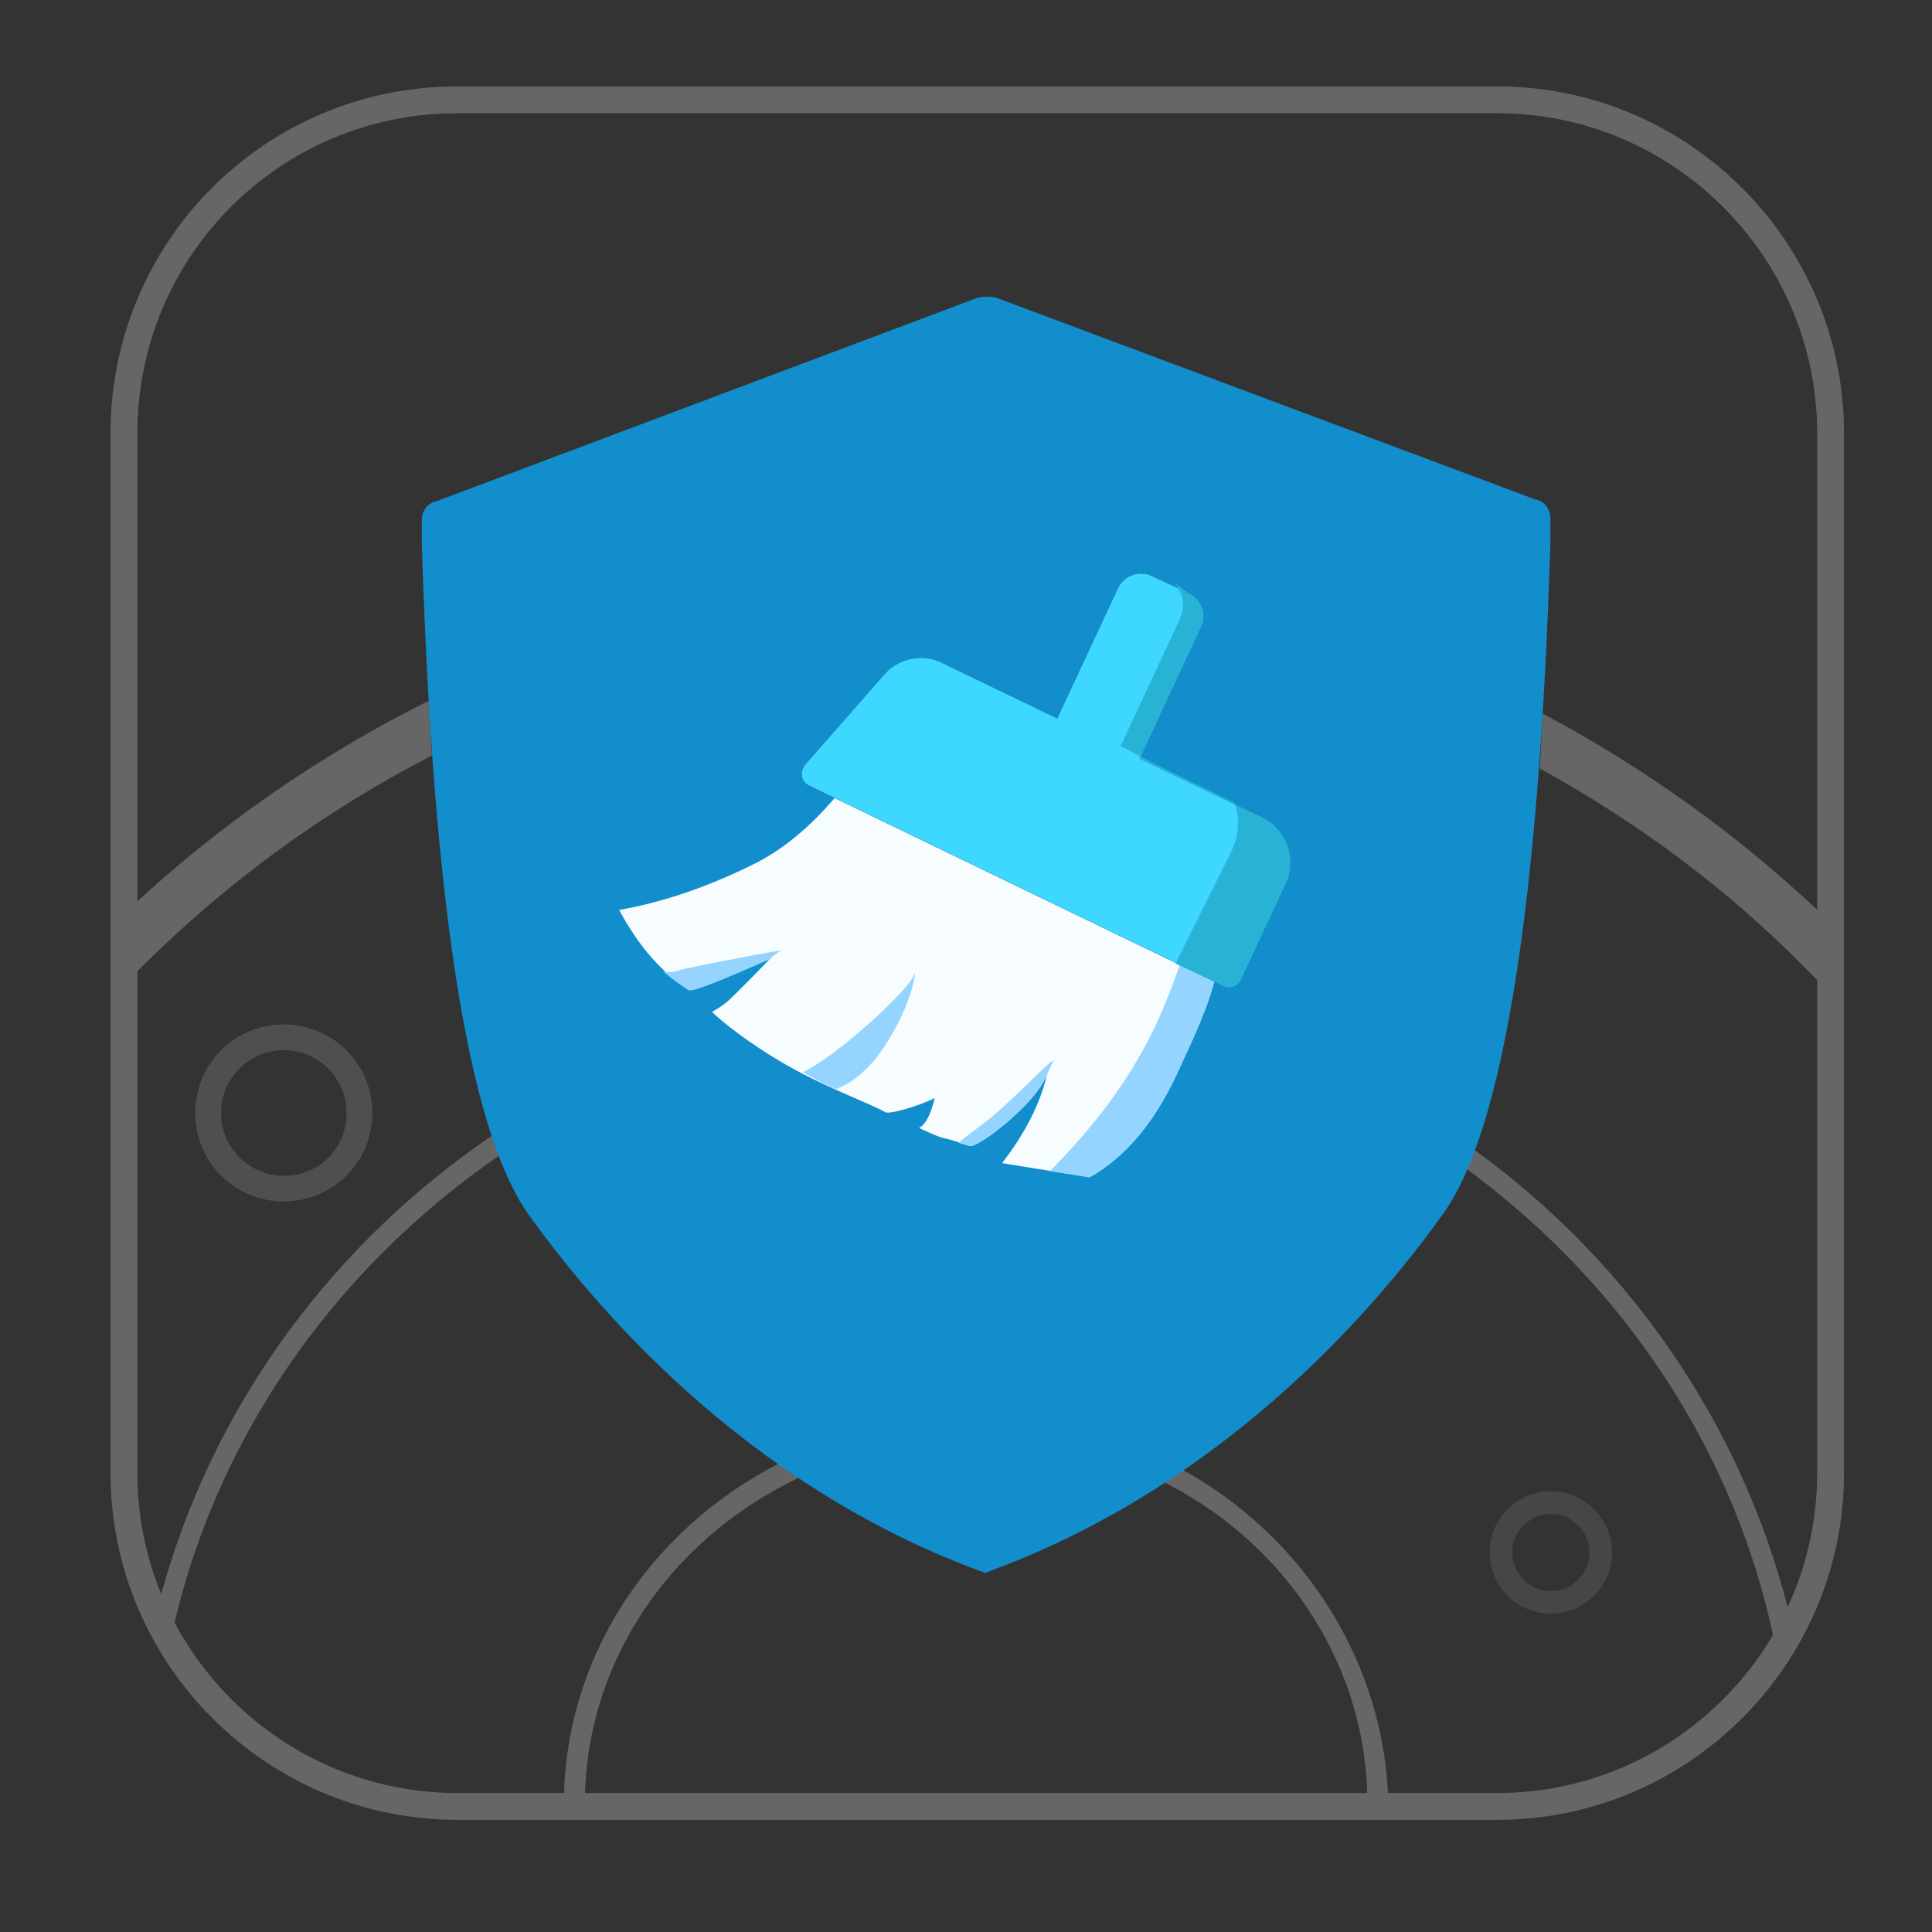
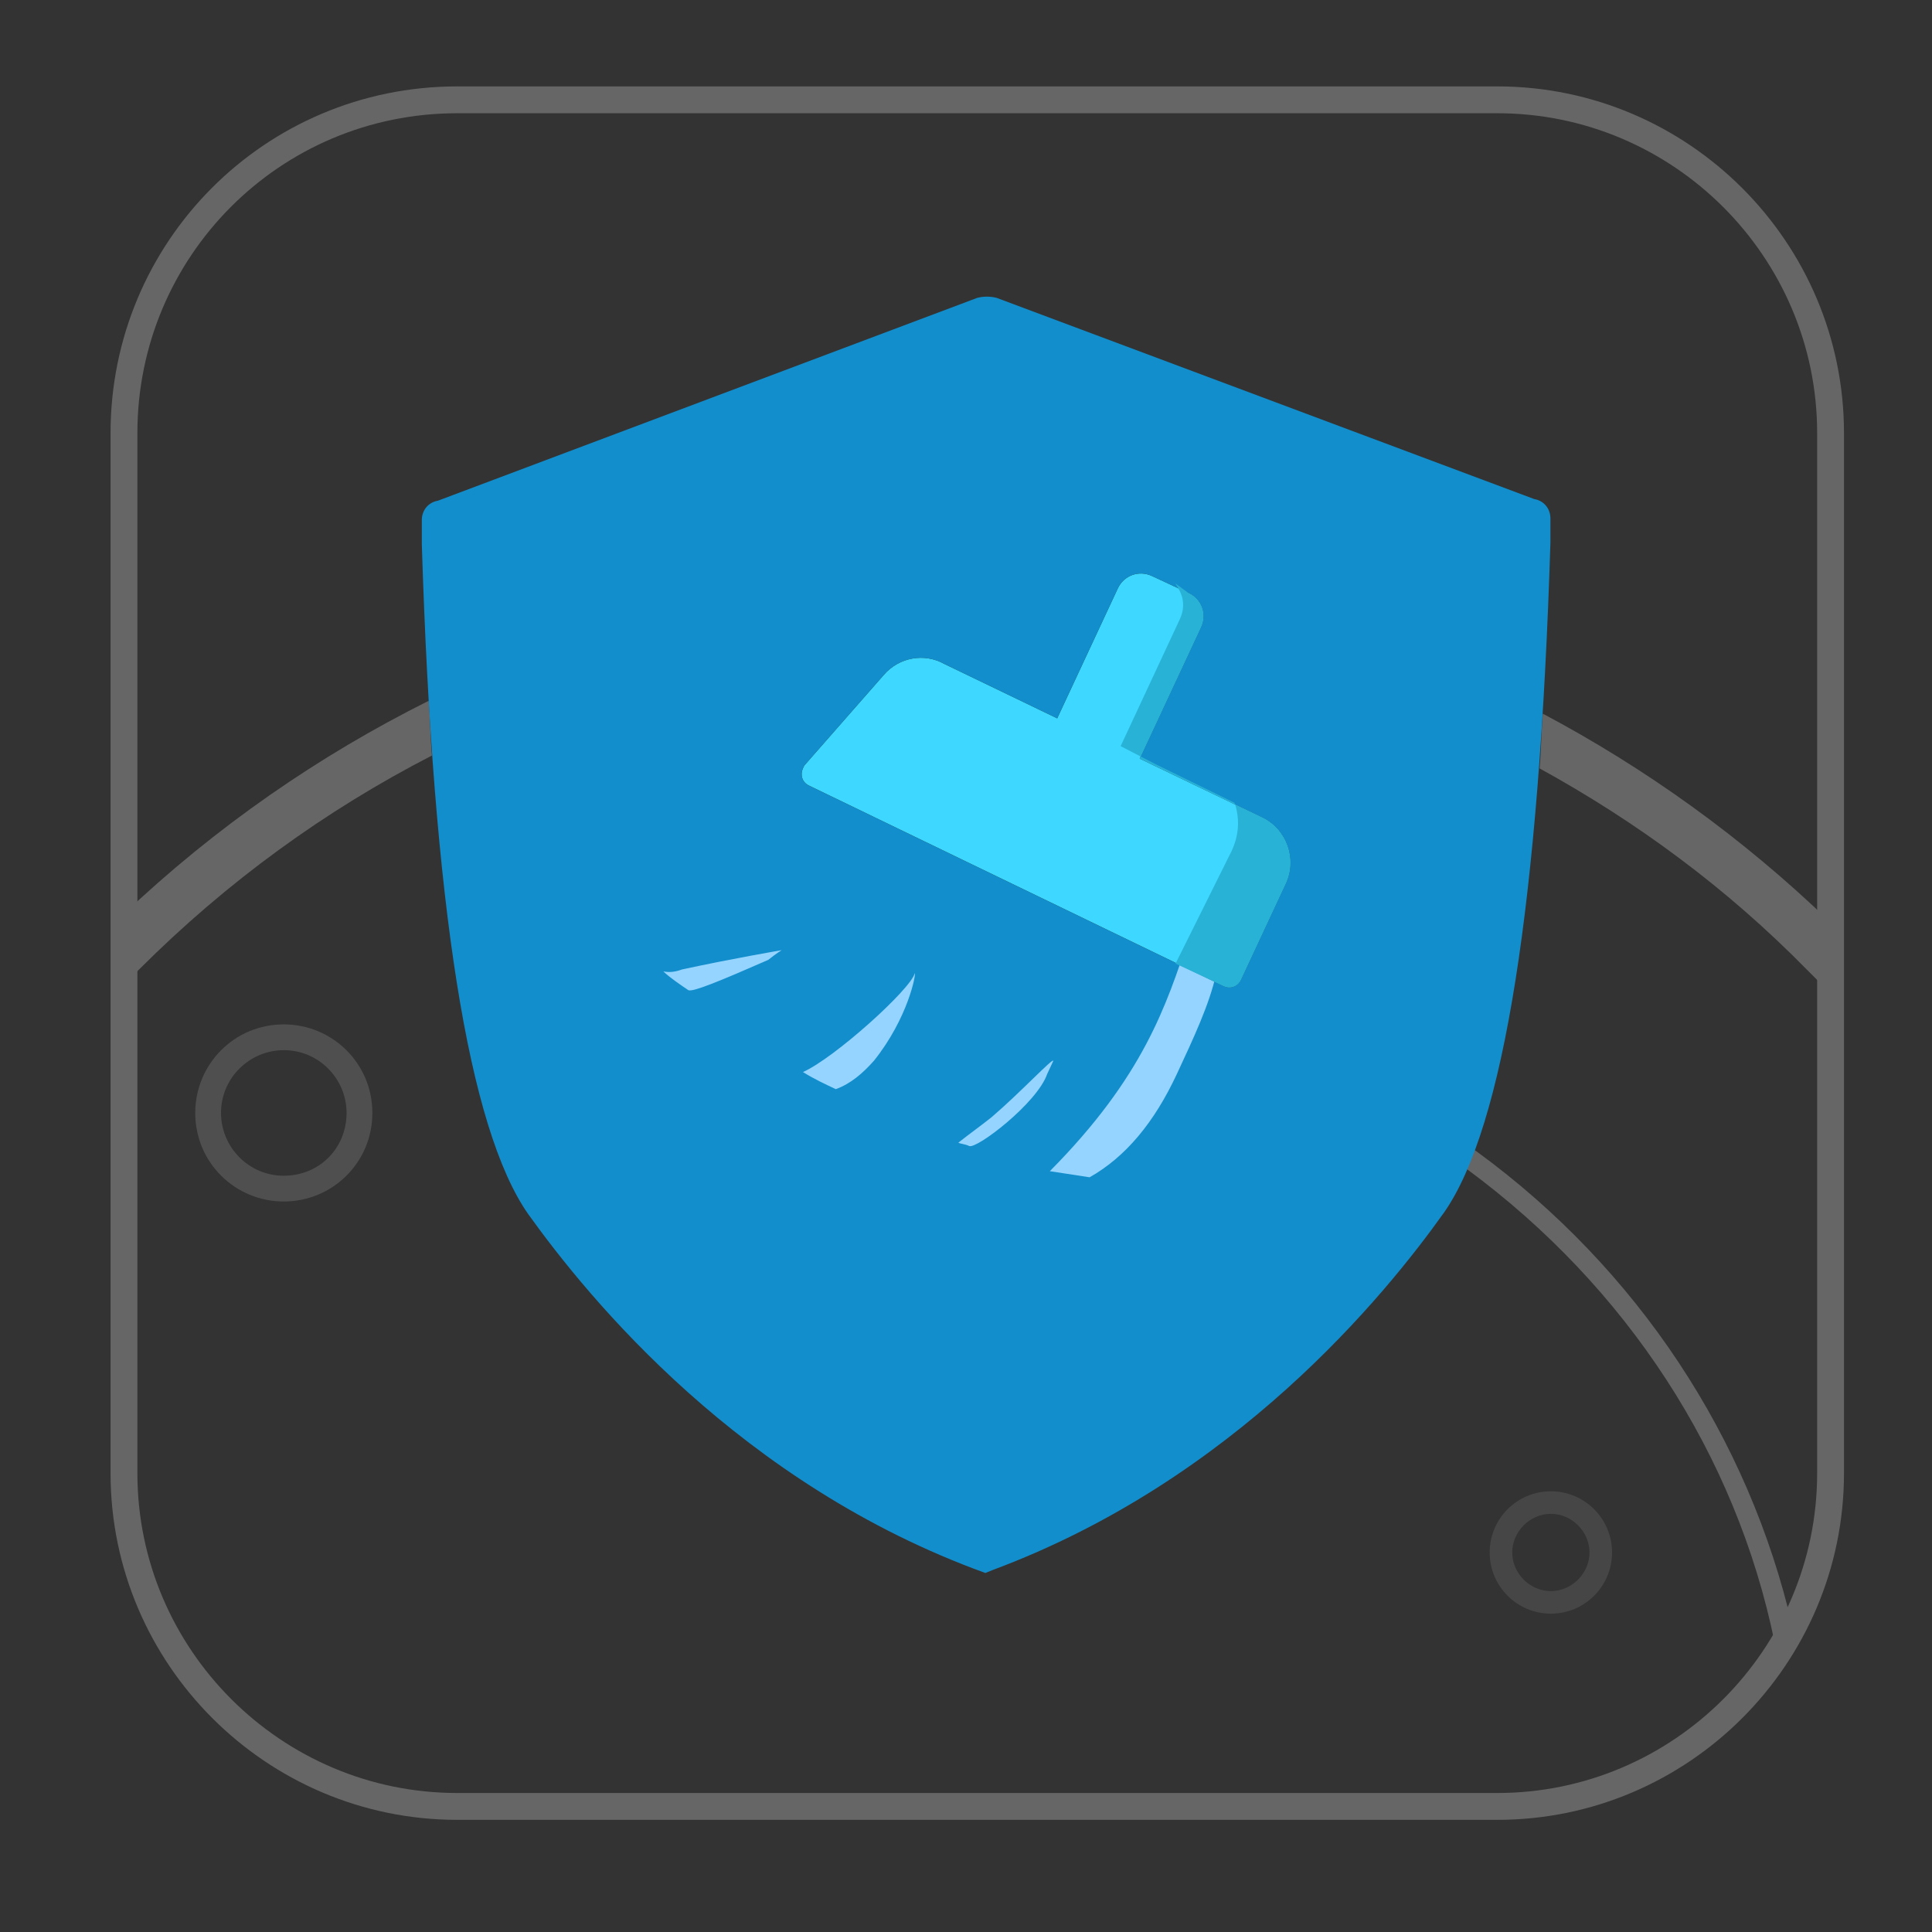
<svg xmlns="http://www.w3.org/2000/svg" version="1.1" id="圖層_1" x="0px" y="0px" viewBox="0 0 120 120" style="enable-background:new 0 0 120 120;" xml:space="preserve">
  <rect x="0" y="0" width="120" height="120" fill="#333333" stroke="none" />
  <style type="text/css">
	
		.st0{fill-rule:evenodd;clip-rule:evenodd;fill:none;stroke:#666666;stroke-width:1.667;stroke-linecap:round;stroke-linejoin:round;}
	.st1{opacity:0.6;}
	.st2{opacity:0.931;}
	.st3{fill:#666666;}
	.st4{opacity:0.4;}
	.st5{fill-rule:evenodd;clip-rule:evenodd;fill:#128ECC;}
	.st6{fill-rule:evenodd;clip-rule:evenodd;fill:#F7FCFF;}
	.st7{fill-rule:evenodd;clip-rule:evenodd;fill:#95D4FF;}
	.st8{fill-rule:evenodd;clip-rule:evenodd;}
	.st9{fill-rule:evenodd;clip-rule:evenodd;fill:#3ED7FF;}
	.st10{fill-rule:evenodd;clip-rule:evenodd;fill:#28B2D6;}
</style>
  <path id="Rectangle-Copy-5_1_" class="st0" d="M28.4,6.2h64.6c11.4,0,20.7,9.3,20.7,20.7v64.6c0,11.4-9.3,20.7-20.7,20.7H28.4  c-11.4,0-20.7-9.3-20.7-20.7V26.9C7.7,15.5,16.9,6.2,28.4,6.2z" />
  <g id="radar_1_" transform="translate(-320.873, -0.873)">
    <g id="Oval-Copy-2_1_" class="st1">
      <g>
        <g id="path-2_2_">
          <g class="st2">
            <path class="st3" d="M338.5,75.5c-3,0-5.5-2.4-5.5-5.5c0-3,2.4-5.5,5.5-5.5c3,0,5.5,2.4,5.5,5.5       C344,73.1,341.5,75.5,338.5,75.5z M338.5,66.1c-2.1,0-3.9,1.7-3.9,3.9c0,2.1,1.7,3.9,3.9,3.9s3.9-1.7,3.9-3.9       C342.4,67.9,340.7,66.1,338.5,66.1z" />
          </g>
        </g>
      </g>
    </g>
    <g id="Oval-Copy-3_1_" class="st4">
      <g>
        <g id="path-4_2_">
          <g class="st2">
            <path class="st3" d="M417.2,101.1c-2.1,0-3.8-1.7-3.8-3.8c0-2.1,1.7-3.8,3.8-3.8c2.1,0,3.8,1.7,3.8,3.8       C421,99.4,419.3,101.1,417.2,101.1z M417.2,94.9c-1.3,0-2.4,1.1-2.4,2.4s1.1,2.4,2.4,2.4c1.3,0,2.4-1.1,2.4-2.4       S418.5,94.9,417.2,94.9z" />
          </g>
        </g>
      </g>
    </g>
    <g>
-       <path class="st3" d="M370.3,92.2c-0.2-0.2-0.5-0.3-0.7-0.5l-0.1-0.1l-0.1,0.1c-8.3,4.2-13.5,12.3-13.5,21.2l0,0.4h1.3l0-0.4    c0-8.6,5.1-16.3,13.2-20.2l0.4-0.2L370.3,92.2z" />
-       <path class="st3" d="M352,72.4c-0.1-0.2-0.2-0.5-0.3-0.8l-0.1-0.3l-0.3,0.2c-10.5,7.2-17.9,17.8-20.8,29.9l0,0.1l0,0.1    c0.2,0.4,0.4,0.7,0.6,1l0.3,0.6l0.1-0.6c2.6-12.1,9.9-22.7,20.3-29.9l0.2-0.1L352,72.4z" />
      <path class="st3" d="M347.5,44.4c-6.8,3.4-13.2,7.8-19,13.3v4.4c0.3-0.3,0.7-0.7,1-1c5.5-5.5,11.6-9.9,18.2-13.3    C347.6,46.7,347.6,45.5,347.5,44.4z" />
      <path class="st3" d="M434.5,58.1c-5.4-5.2-11.4-9.5-17.8-12.9c-0.1,1.2-0.1,2.3-0.2,3.4c6,3.3,11.6,7.4,16.6,12.5    c0.5,0.5,0.9,0.9,1.4,1.4L434.5,58.1z" />
      <path class="st3" d="M432.2,101.9c-2.7-11.7-9.6-22.2-19.6-29.5l-0.3-0.2l-0.1,0.3c-0.1,0.3-0.2,0.5-0.3,0.7l-0.1,0.2l0.2,0.1    c9.9,7.3,16.7,17.7,19.1,29.4l0.1,0.6l0.3-0.5c0.2-0.3,0.4-0.7,0.6-1L432.2,101.9L432.2,101.9z" />
-       <path class="st3" d="M394.4,92.2l-0.1-0.1l-0.1,0.1c-0.2,0.2-0.5,0.3-0.7,0.5l-0.4,0.2l0.4,0.2c7.6,4,12.3,11.6,12.3,19.7v0.4h1.3    l0-0.4C406.9,104.4,402.1,96.5,394.4,92.2z" />
    </g>
  </g>
  <g>
    <path id="path-7_6_" class="st5" d="M32.8,75.4c-3.7-5.3-5.9-19.1-6.6-41.6v-1.5c0-0.6,0.4-1.1,1-1.2l33.5-12.6   c0.4-0.1,0.8-0.1,1.2,0L95.3,31l0,0c0.6,0.1,1,0.6,1,1.2v0v1.5c-0.7,22.4-2.9,36.3-6.6,41.6c-3.7,5.2-13,16.6-28,22.2l-0.5,0.2   C46,92.2,36.6,80.7,32.8,75.4z" />
  </g>
  <g id="broom-all_2_" transform="translate(63.844, 67.882)">
    <g id="brush_2_" transform="translate(126.5, 172.092) rotate(-335) translate(-126.5, -172.092) translate(19, 105.092)">
      <g id="broom_5_" transform="translate(0.913, 0.523)">
-         <path id="Combined-Shape_6_" class="st6" d="M-76.2-51.6c3.3,1.4,3.3,5.6,3.3,10.6c0,3.3-0.7,6-2.2,8.1l-5.3,1.5     c0.5-2.2,0.6-4.3,0.2-6.2c0.2,1.9-2,6.1-2.5,6.1c-2.3,0.2-1,0.3-3.3,0.3c0.3-0.4,0.3-1.1,0.1-2.1c-0.7,0.9-2.1,2.1-2.4,2.1     c-1.2-0.1-4.3,0.2-7.2-0.1c-2.2-0.2-4.4-0.7-5.2-1c0.3-0.4,0.6-0.9,0.8-1.5c0.3-0.8,0.7-1.9,1.2-3.4c-2.4,2.9-3.8,4.3-4.1,4.2     c-1.8-0.2-3.8-1.1-5.8-2.6c2-1.4,4.1-3.3,6.2-5.9c3.1-3.7,3.5-8.8,3.9-10.1C-88.3-53.6-80.9-53.6-76.2-51.6z" />
        <g id="Combined-Shape_5_">
          <path id="path-16_2_" class="st7" d="M-90.3-33.8c-0.3,1-0.7,1.9-1.4,2.6c-0.7,0-1.5,0-2.3-0.1l0,0l0,0c1.4-1.6,3.9-7.5,3.7-8.5      l0,0C-90.2-39.8-89.5-37.1-90.3-33.8z M-80.2-38.5c0,0,0,0.4,0,1c0,0,0-0.1,0-0.1c0.2,1.9-2,6.1-2.5,6.1c-0.3,0-0.5,0.1-0.7,0.1      c0.4-0.8,0.8-1.5,1.2-2.3C-81.2-35.9-80.3-38.7-80.2-38.5z M-76.2-51.6c3.3,1.4,3.3,5.6,3.3,10.6c0,3.3-0.7,6-2.2,8.1l-2.4,0.7      c2.8-7.8,2.2-12.4,1.7-16.8c0-0.4-19.7,0.4-23.1,0.3c0.3-1.3,0.4-2.3,0.6-2.7C-88.3-53.6-80.9-53.6-76.2-51.6z M-98.4-37.6      c0,0-0.2,0.3-0.5,0.9c-2.2,2.5-3.4,3.8-3.7,3.8c-0.6-0.1-1.3-0.2-1.9-0.4c0.4-0.1,0.7-0.3,1-0.6C-101-35.8-98.4-37.6-98.4-37.6z      " />
        </g>
      </g>
    </g>
    <g id="broom_4_" transform="translate(186.265, 97.5) rotate(-335) translate(-186.265, -97.5) translate(95.265, 33)">
      <g id="Path_5_">
        <g>
          <path id="path-18_4_" class="st8" d="M-123.1,22.5c0.9,0,1.6,0.7,1.6,1.6l0,9l8.4,0.1c1.7,0,3.1,1.4,3.1,3.1l0,6.6      c0,0.4-0.3,0.8-0.8,0.8l-0.1,0l0,0l-28.5-0.4c-0.5,0-0.8-0.4-0.8-0.8c0-0.1,0-0.2,0-0.2l2.1-7.2c0.4-1.4,1.7-2.3,3.1-2.2      l7.8,0.1l0-8.9c0-0.9,0.7-1.6,1.6-1.6L-123.1,22.5z" />
        </g>
        <g>
          <path id="path-18_3_" class="st9" d="M-123.1,22.5c0.9,0,1.6,0.7,1.6,1.6l0,9l8.4,0.1c1.7,0,3.1,1.4,3.1,3.1l0,6.6      c0,0.4-0.3,0.8-0.8,0.8l-0.1,0l0,0l-28.5-0.4c-0.5,0-0.8-0.4-0.8-0.8c0-0.1,0-0.2,0-0.2l2.1-7.2c0.4-1.4,1.7-2.3,3.1-2.2      l7.8,0.1l0-8.9c0-0.9,0.7-1.6,1.6-1.6L-123.1,22.5z" />
        </g>
      </g>
      <path id="Path_2_" class="st10" d="M-123.1,22.5c0.9,0,1.6,0.7,1.6,1.6l0,9l8.4,0.1c1.7,0,3.1,1.4,3.1,3.1l0,6.6    c0,0.5-0.4,0.8-0.8,0.8h0l-3.3,0l0.2-7.8c0-1-0.3-1.9-1-2.7l-0.1-0.1l-5.4-0.1l-2.5-0.1l0-8.7c0-0.7-0.3-1.3-0.9-1.7l0,0l-0.3-0.2    L-123.1,22.5z" />
    </g>
  </g>
</svg>